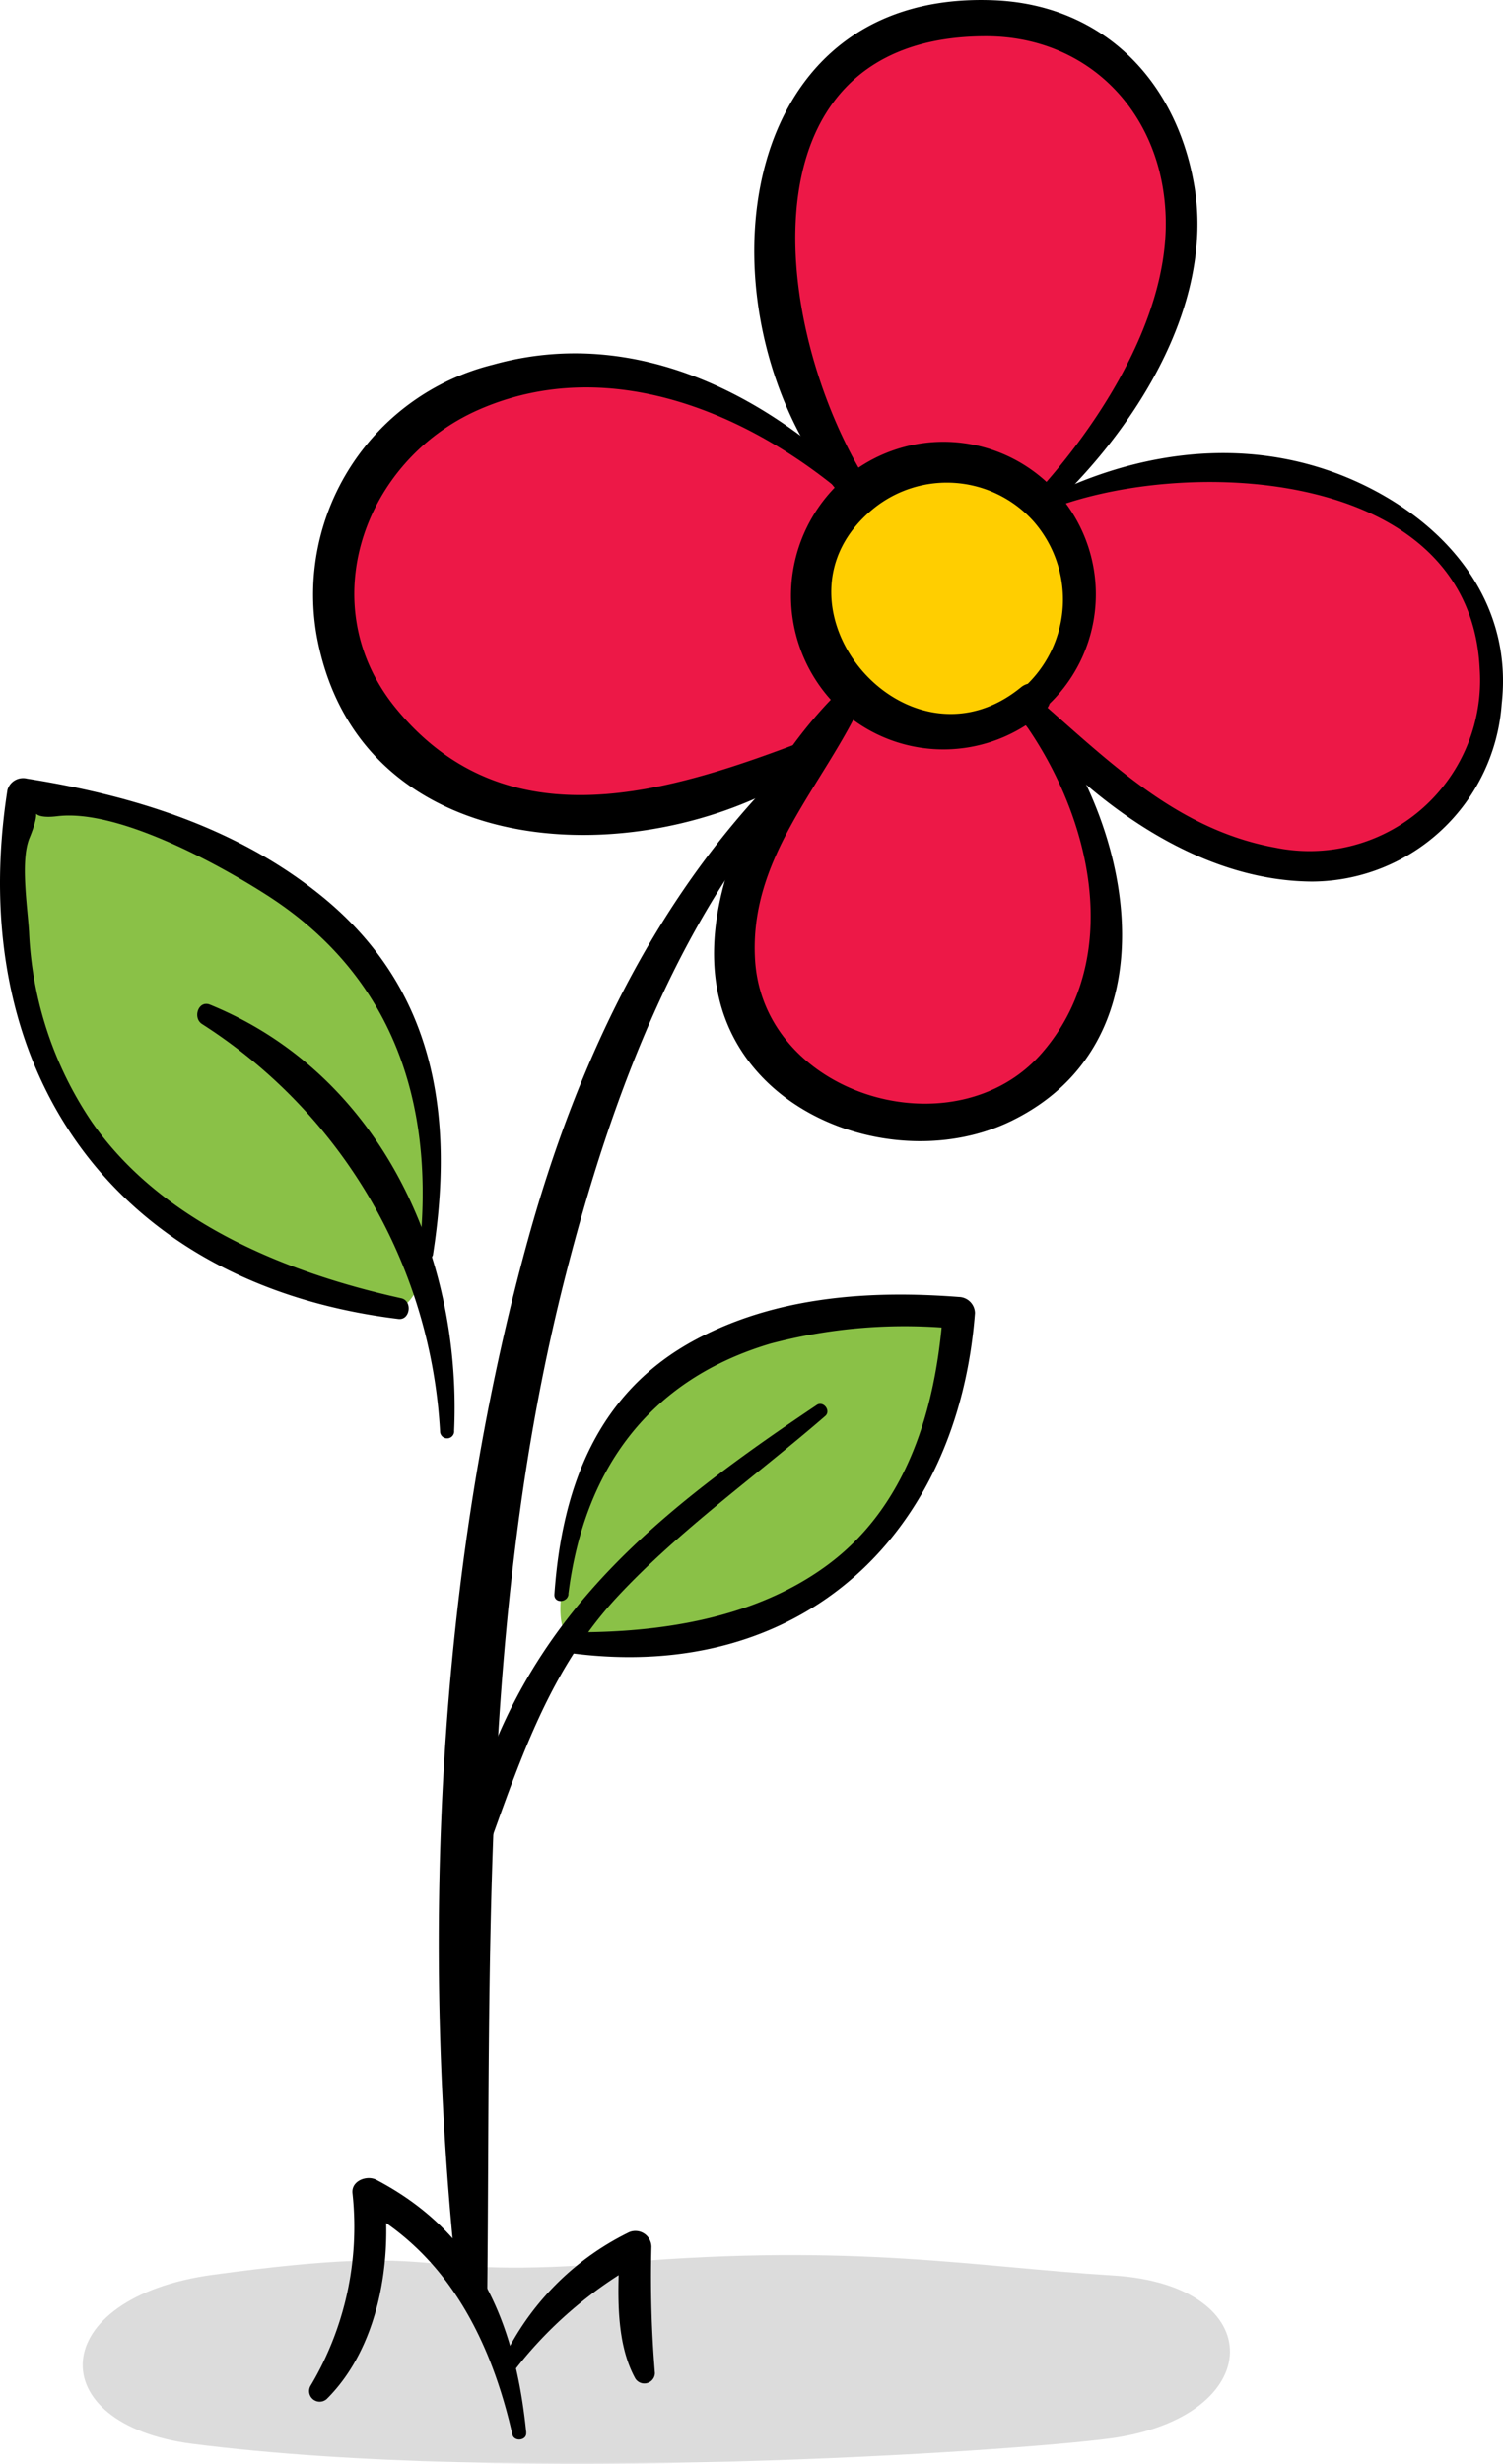
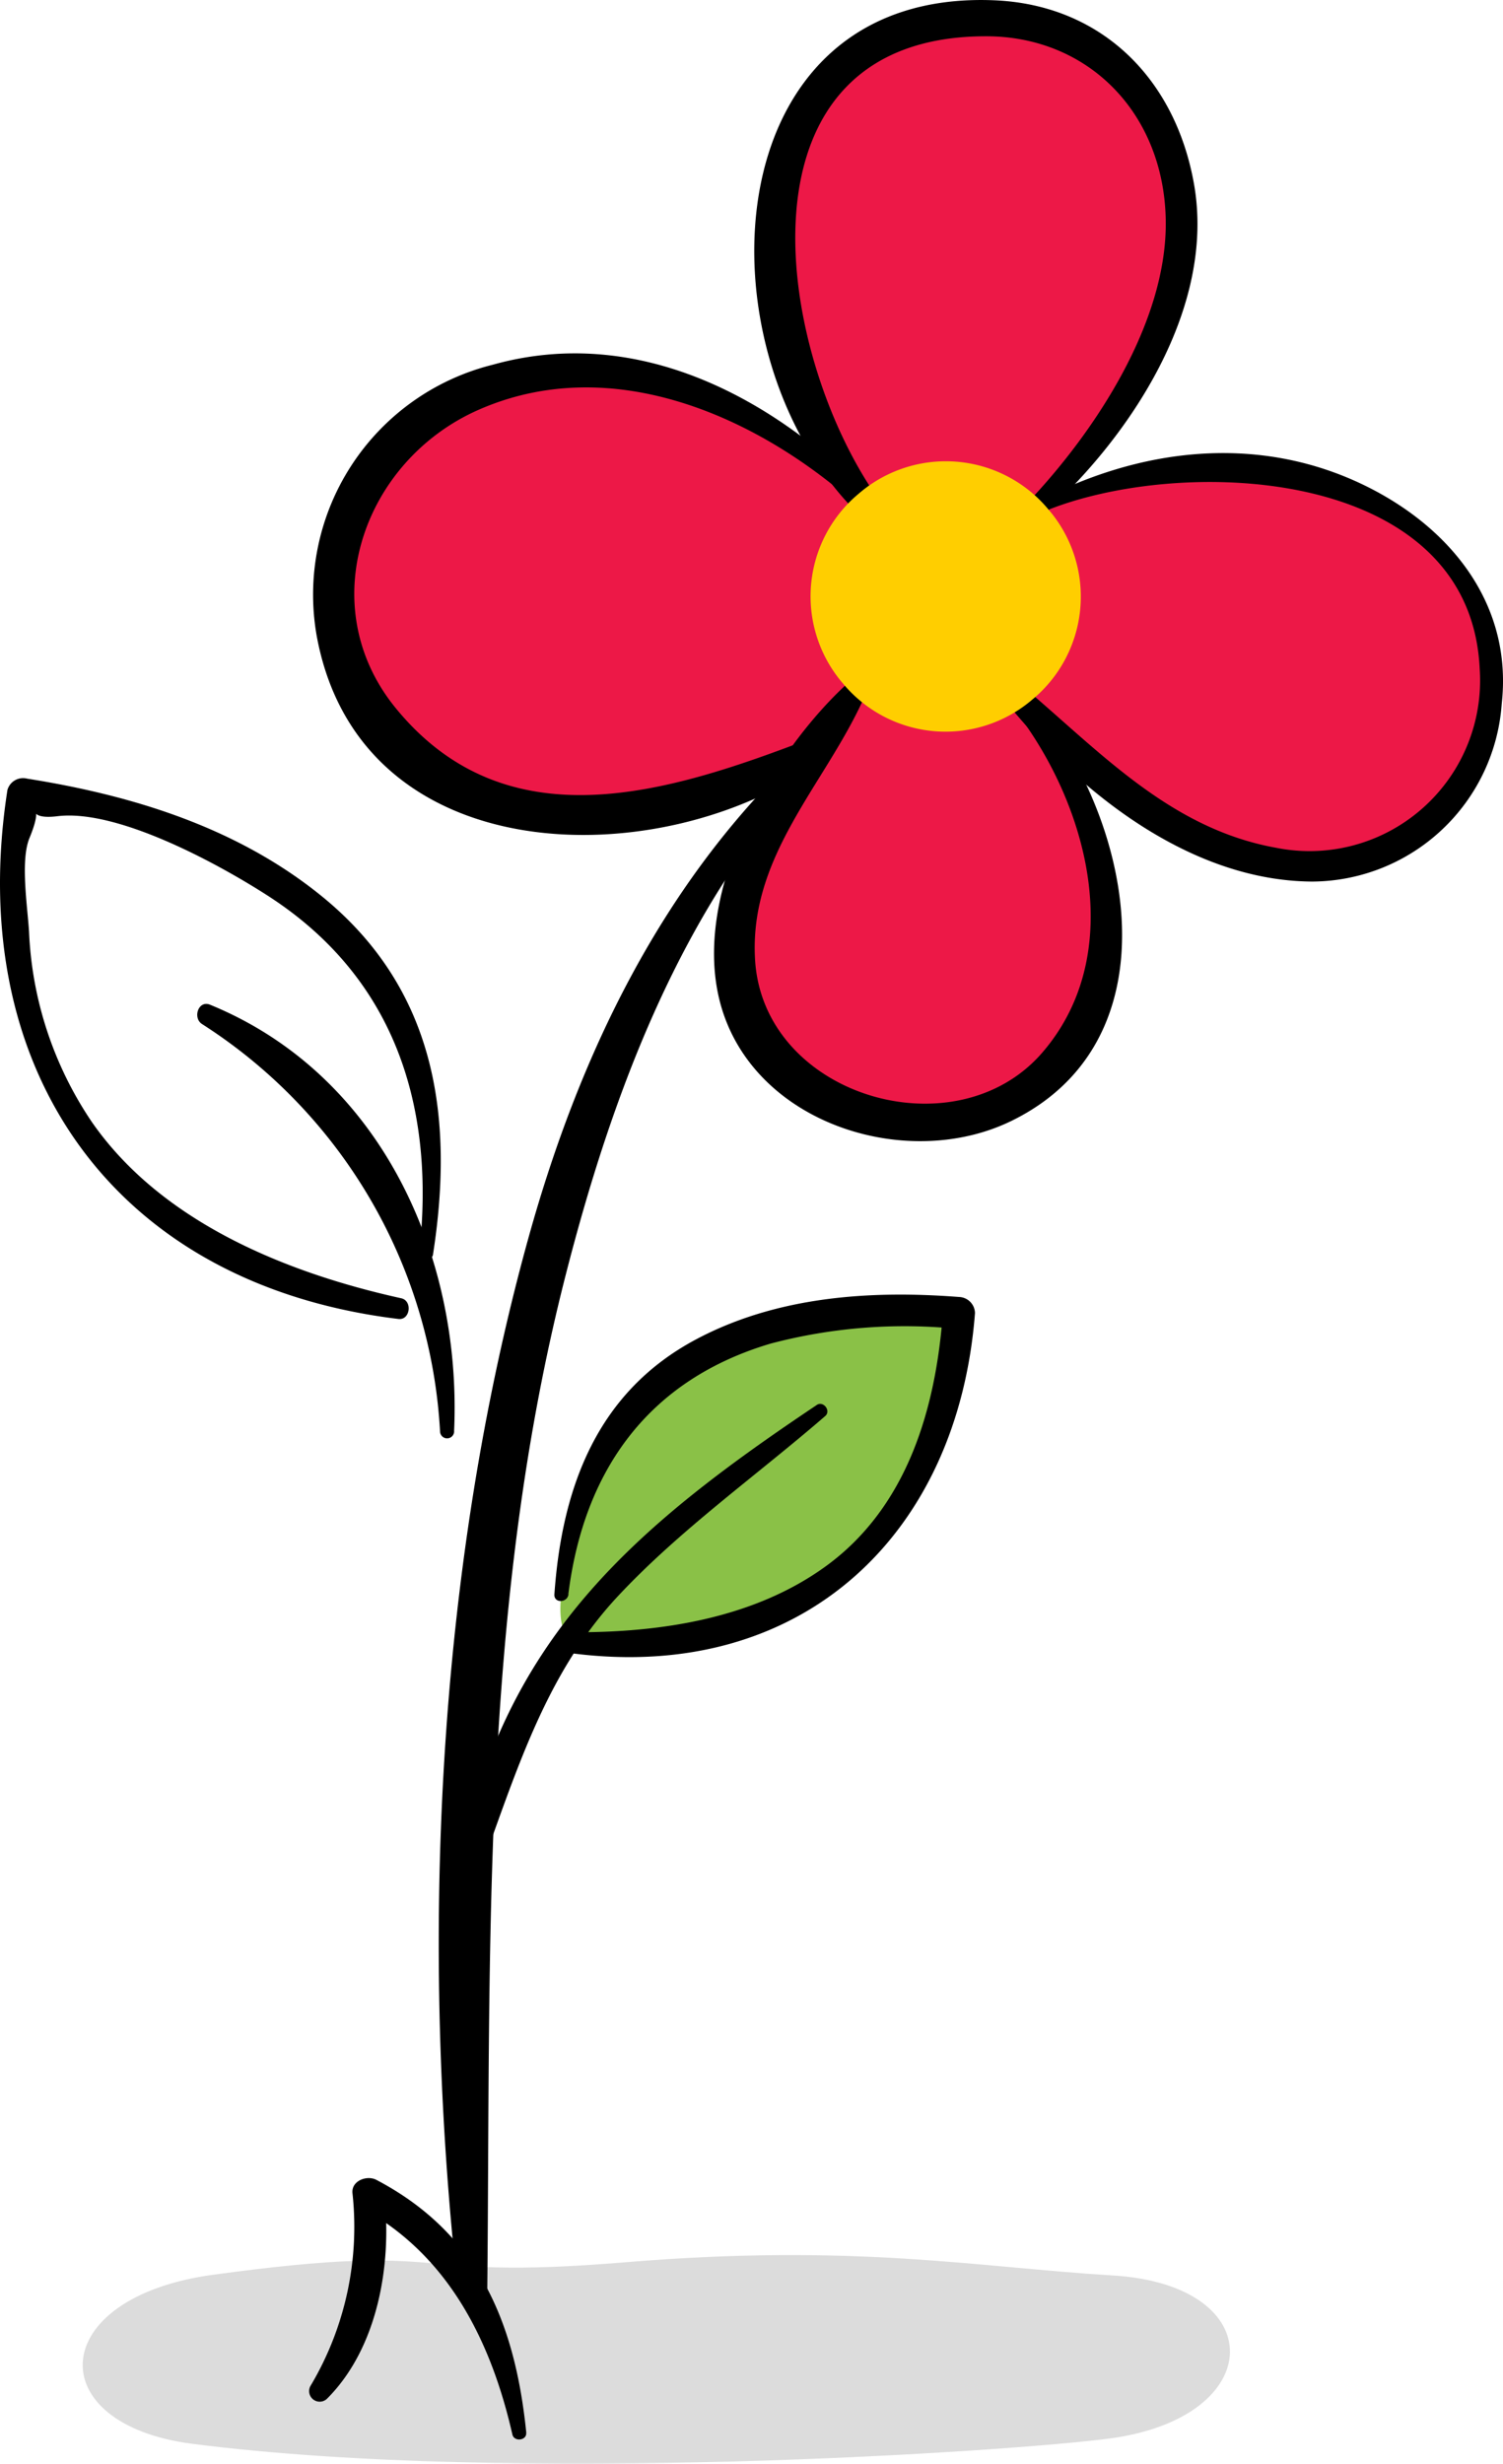
<svg xmlns="http://www.w3.org/2000/svg" id="Layer_1" data-name="Layer 1" viewBox="0 0 63.935 104.739">
  <defs>
    <style>.cls-1{fill:#dcdcdc;}.cls-2{fill:#8ac147;}.cls-3{fill:#ed1847;}.cls-4{fill:#ffce00;}</style>
  </defs>
  <title>Vector Smart Object7</title>
  <path class="cls-1" d="M691.617,642.938c-7.107.972-7.345,6.356-.867,7.187,13.651,1.75,34.869.325,39.027-.229,6.723-.9,6.848-6.521.131-6.929-5.854-.355-10.975-1.372-20.755-.56S702.331,641.479,691.617,642.938Z" transform="translate(-682.563 -546.231)" />
  <path class="cls-2" d="M706.441,614.007c.39-3.226,1.374-6.7,3.576-8.595,4.743-4.081,11.405-3.509,13.333-3.363a16.768,16.768,0,0,1-5.221,11.3c-2.752,2.42-7.1,3.131-11.209,2.723C706.92,616.071,706.23,615.754,706.441,614.007Z" transform="translate(-682.563 -546.231)" />
  <path d="M706.739,614.007c.659-5.267,3.4-9.109,8.6-10.655a22.329,22.329,0,0,1,8.015-.62l-.683-.683c-.3,4.064-1.508,8.222-4.938,10.737-3.075,2.255-7.089,2.859-10.809,2.836-.594,0-.555.826,0,.9,9.75,1.246,16.389-5.029,17.113-14.47a.7.7,0,0,0-.683-.683c-3.793-.293-7.745-.021-11.168,1.795-4.215,2.236-5.72,6.285-6.04,10.845-.027.391.551.372.6,0Z" transform="translate(-682.563 -546.231)" />
  <path d="M717.31,605.959c-7.833,5.237-13.428,10.016-15.254,19.733a.449.449,0,0,0,.864.238c1.557-4.2,2.782-8.458,5.9-11.811,2.638-2.833,5.928-5.161,8.848-7.69.255-.221-.08-.658-.362-.469Z" transform="translate(-682.563 -546.231)" />
-   <path d="M704.3,647.194a17.56,17.56,0,0,1,5.639-4.865l-1.014-.582c-.072,1.774-.221,4,.662,5.6a.452.452,0,0,0,.835-.226,49.743,49.743,0,0,1-.149-5.378.682.682,0,0,0-1.014-.582,11.532,11.532,0,0,0-5.428,5.667c-.146.284.246.641.469.362Z" transform="translate(-682.563 -546.231)" />
  <path d="M704.95,649.651c-.475-4.673-2.035-8.469-6.378-10.749-.4-.211-1.083.04-1.014.582a13.2,13.2,0,0,1-1.794,8.19.45.45,0,0,0,.7.543c2.182-2.17,2.788-5.763,2.438-8.734l-1.014.582c3.723,1.994,5.561,5.668,6.471,9.664.073.322.621.26.587-.079Z" transform="translate(-682.563 -546.231)" />
  <path class="cls-3" d="M719.4,567.634c-3.437-3.564-8.295-6.026-13.228-5.609-3.652.309-7.506,2.317-8.726,5.773-3.31,9.377,6.082,13.024,9.206,13.358s7.74-1.417,10.468-2.976c-1.022,1.488-3.925,4.411-3.2,9.964.356,2.727,3.323,5.255,6.045,5.642,10.09,1.437,9.967-9.274,9.55-10.737-.677-2.374-2.708-6.6-4.625-8.153,4.344,4.543,7.7,7.59,12.952,8.155,1.949.21,5.87.38,7.4-4.435a8.913,8.913,0,0,0-5.183-11.413c-4.068-1.387-9.725-1.38-13.489.694,1.118-1.684,3.767-3.9,4.409-5.919.923-2.912,3.713-8.045-1.244-13.3-2.687-2.85-14.247-2.954-14.247,6.836C715.484,559.054,715.9,563.845,719.4,567.634Z" transform="translate(-682.563 -546.231)" />
  <path d="M716.5,578.322c-5.861,5.56-9.345,12.891-11.476,20.6-3.92,14.175-4.591,30.1-2.988,44.643a.628.628,0,0,0,1.255,0c.148-14.511-.3-28.9,3.325-43.09,1.966-7.693,4.928-15.694,10.476-21.559a.419.419,0,0,0-.592-.592Z" transform="translate(-682.563 -546.231)" />
-   <path class="cls-2" d="M700.7,599.478c.46-4.048.266-8.57-1.87-11.519-4.6-6.352-12.893-7.585-15.286-7.966A20.616,20.616,0,0,0,686.5,595.14c2.655,3.749,7.881,6.023,13.009,6.716C699.512,601.856,700.446,601.67,700.7,599.478Z" transform="translate(-682.563 -546.231)" />
  <path d="M700.983,599.557c.916-5.885.1-11.292-4.723-15.217-3.59-2.92-8.035-4.294-12.54-5.006a.693.693,0,0,0-.84.477c-1.844,11.809,4.449,21.012,16.632,22.493.5.061.608-.772.119-.88-4.889-1.08-10.2-3.231-13.161-7.494a15.593,15.593,0,0,1-2.671-8.075c-.066-1.095-.378-3.04.019-4,.8-1.933-.535-.712,1.181-.924,2.616-.323,7.006,2.117,9,3.408,5.375,3.483,7.087,8.949,6.4,15.135-.037.332.535.412.587.079Z" transform="translate(-682.563 -546.231)" />
  <path d="M701.879,607.079c.341-7.475-3.125-15.168-10.383-18.136-.493-.2-.744.553-.345.819a22,22,0,0,1,10.131,17.317.3.3,0,0,0,.6,0Z" transform="translate(-682.563 -546.231)" />
  <path d="M726.687,568.1c5.634-2.528,18.42-2.241,18.82,6.574a7.254,7.254,0,0,1-8.679,7.595c-4.9-.887-7.99-4.689-11.689-7.624-.283-.224-.815.075-.555.428,3.126,4.237,8.207,8.6,13.788,8.636a8.128,8.128,0,0,0,8.071-7.551c.459-4.07-1.976-7.272-5.456-9.1-4.7-2.468-10.006-1.837-14.539.633-.273.149-.033.532.24.41Z" transform="translate(-682.563 -546.231)" />
  <path d="M726.862,568.193c3.751-3.338,7.436-8.863,6.488-14.16-.806-4.5-3.97-7.606-8.506-7.79-12.025-.488-12.661,14.98-5.829,21.776.424.421,1.216-.139.853-.658-4.363-6.253-6.337-19.607,4.657-19.588,4.36.008,7.554,3.3,7.627,7.822.071,4.355-3.047,9.029-5.879,12.01a.417.417,0,0,0,.589.589Z" transform="translate(-682.563 -546.231)" />
  <path d="M719.622,567.41c-4.163-4.31-9.975-7.386-16.091-5.675a10.073,10.073,0,0,0-7.5,11.507c1.841,10.136,14.687,10.18,21.36,5.407.459-.329.2-1.23-.419-.993-5.922,2.263-12.819,4.486-17.569-1.313-3.566-4.353-1.405-10.5,3.483-12.675,5.711-2.535,12,.283,16.286,4.188a.317.317,0,0,0,.447-.447Z" transform="translate(-682.563 -546.231)" />
  <path d="M724.631,575.155c3.809,3.881,6.3,11.168,2.264,15.831-3.695,4.268-11.862,1.846-12.213-3.948-.266-4.39,2.924-7.4,4.589-11.042a.5.5,0,0,0-.779-.6c-3.355,3.15-6.764,9.3-5.136,13.983,1.65,4.745,7.9,6.607,12.213,4.514,7.792-3.783,4.722-14.792-.424-19.252-.351-.3-.847.176-.515.515Z" transform="translate(-682.563 -546.231)" />
  <path class="cls-4" d="M726.494,575.956h0a5.673,5.673,0,0,1-8-.582l-.14-.165a5.673,5.673,0,0,1,.734-7.988h0a5.673,5.673,0,0,1,8,.582l.14.165A5.673,5.673,0,0,1,726.494,575.956Z" transform="translate(-682.563 -546.231)" />
-   <path d="M725.991,575.453c-4.9,4-11.217-3.582-6.271-7.6a4.96,4.96,0,0,1,6.794.525,5.038,5.038,0,0,1-.461,7.137c-.584.561.285,1.411.883.883a6.482,6.482,0,1,0-8.479-9.807,6.616,6.616,0,0,0-.632,9.3,6.489,6.489,0,0,0,9.173.568C727.694,575.846,726.689,574.883,725.991,575.453Z" transform="translate(-682.563 -546.231)" />
</svg>